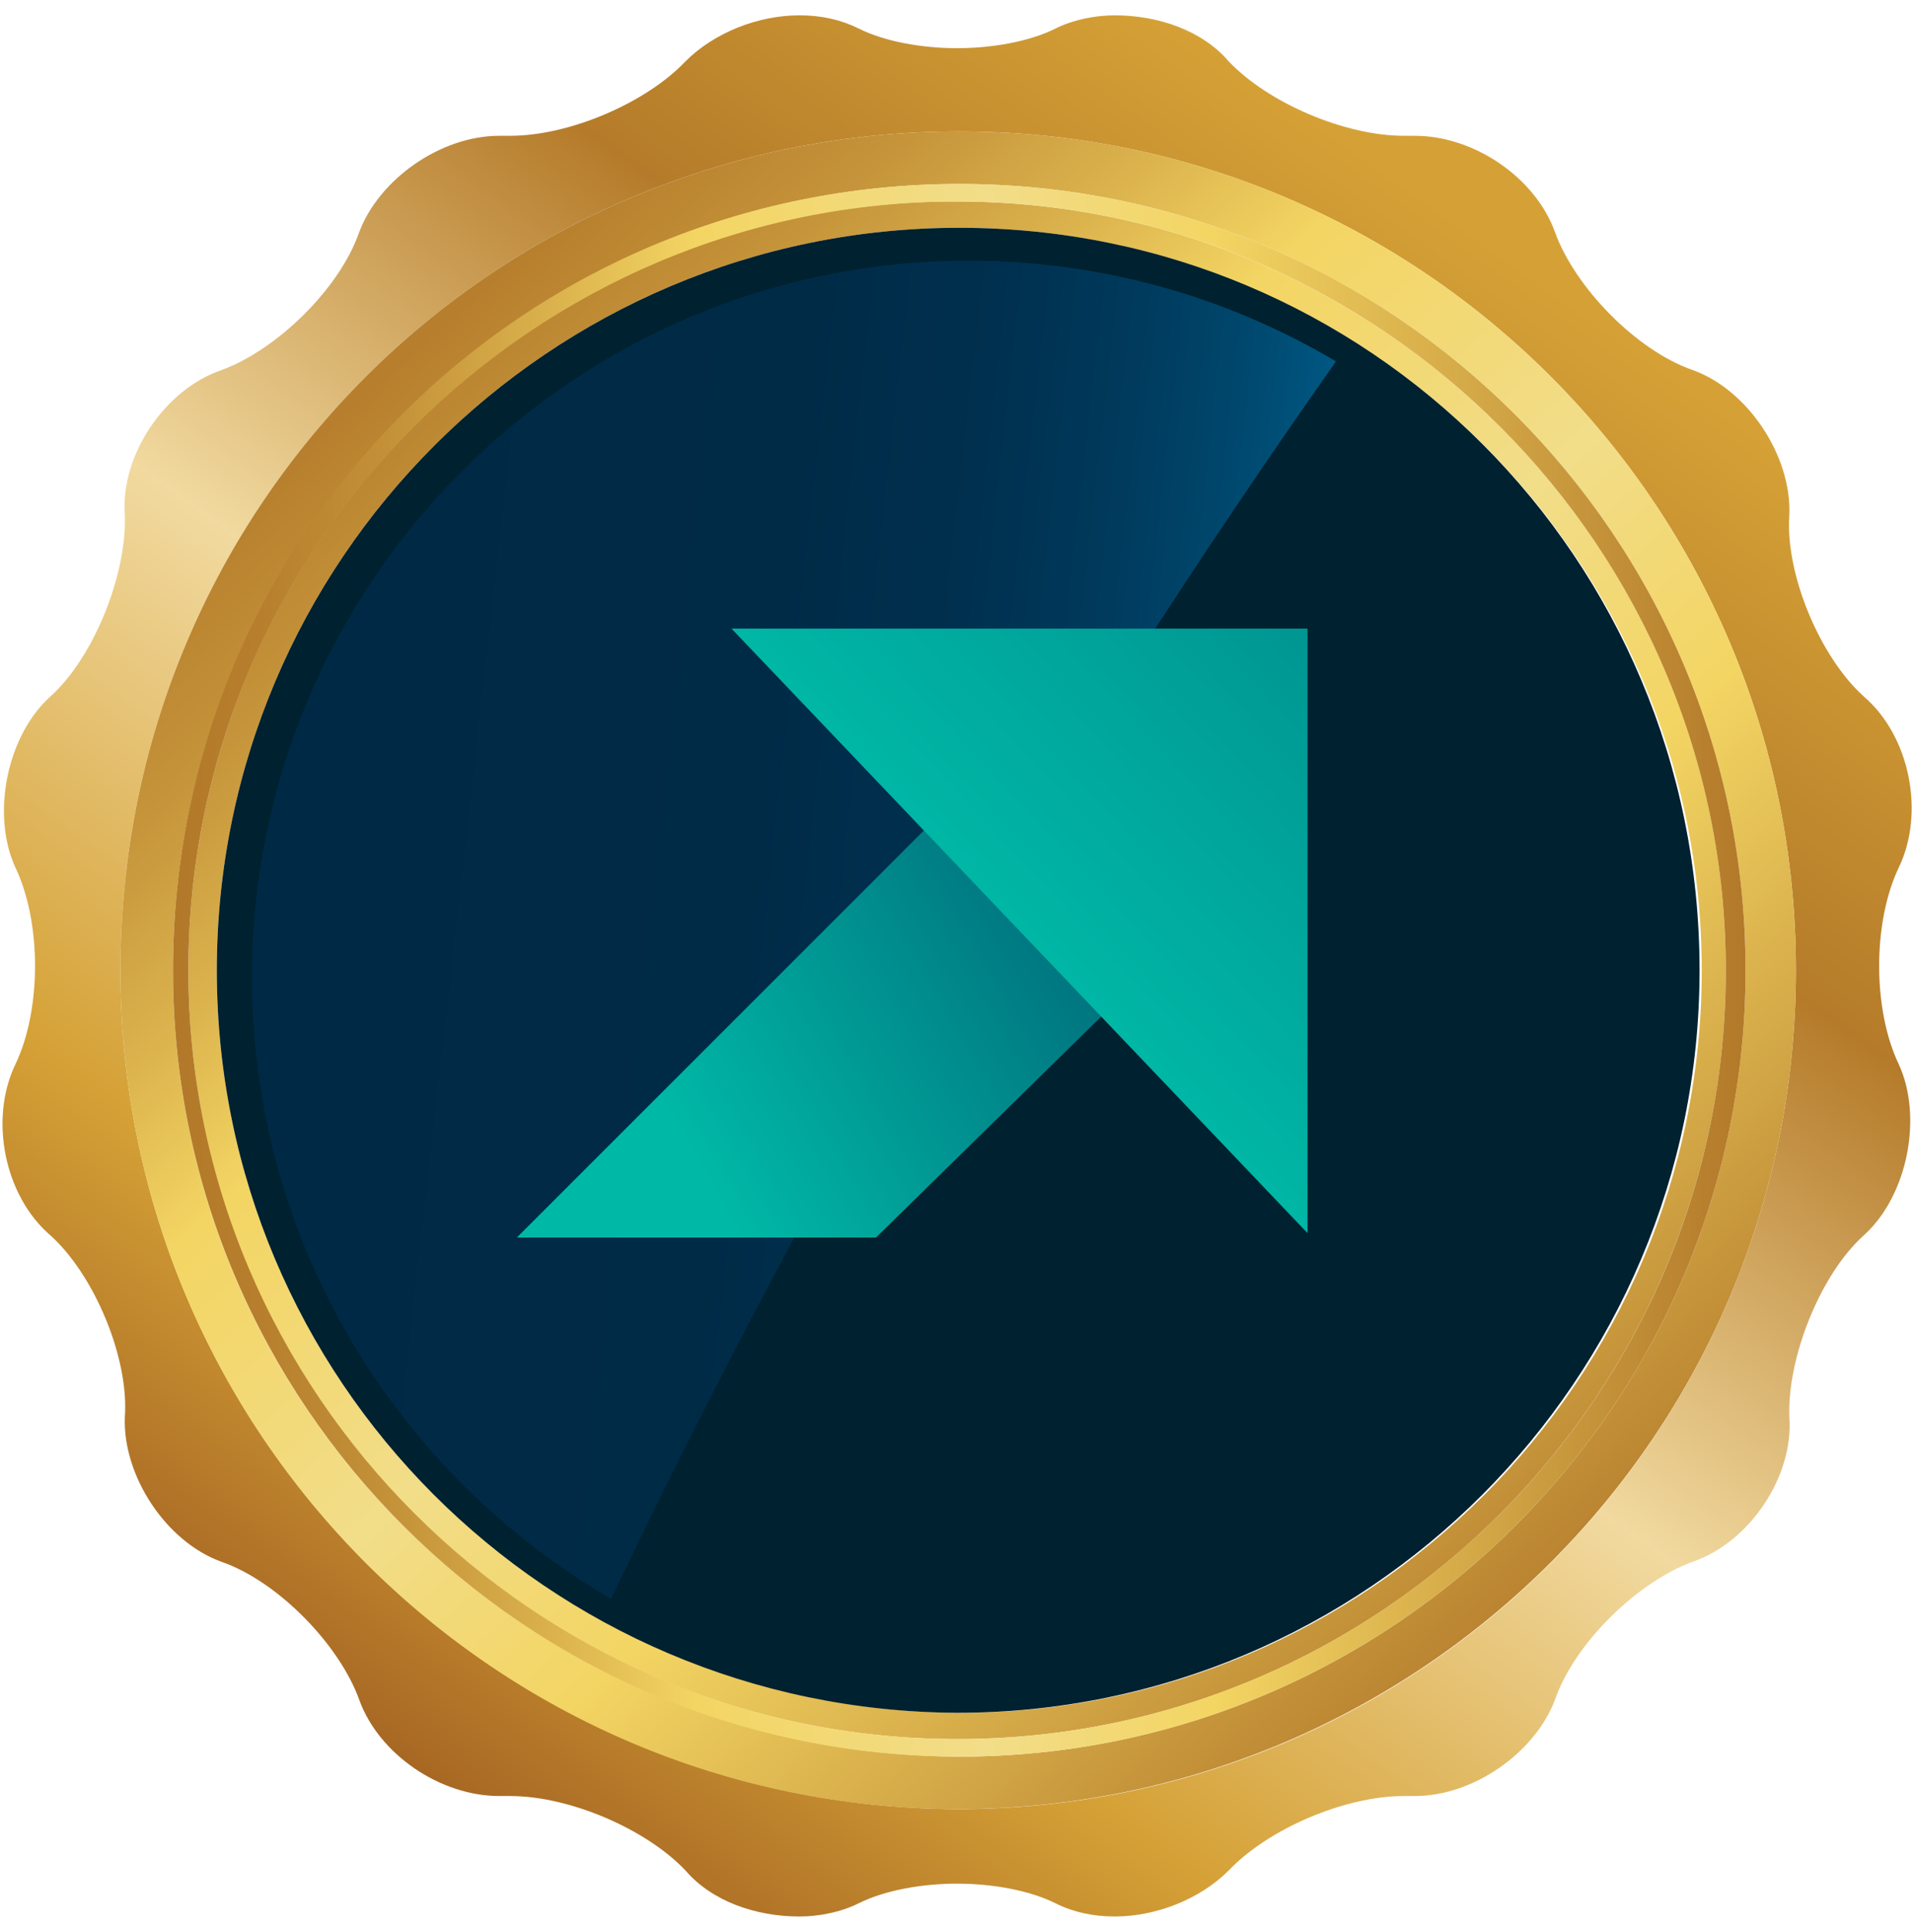
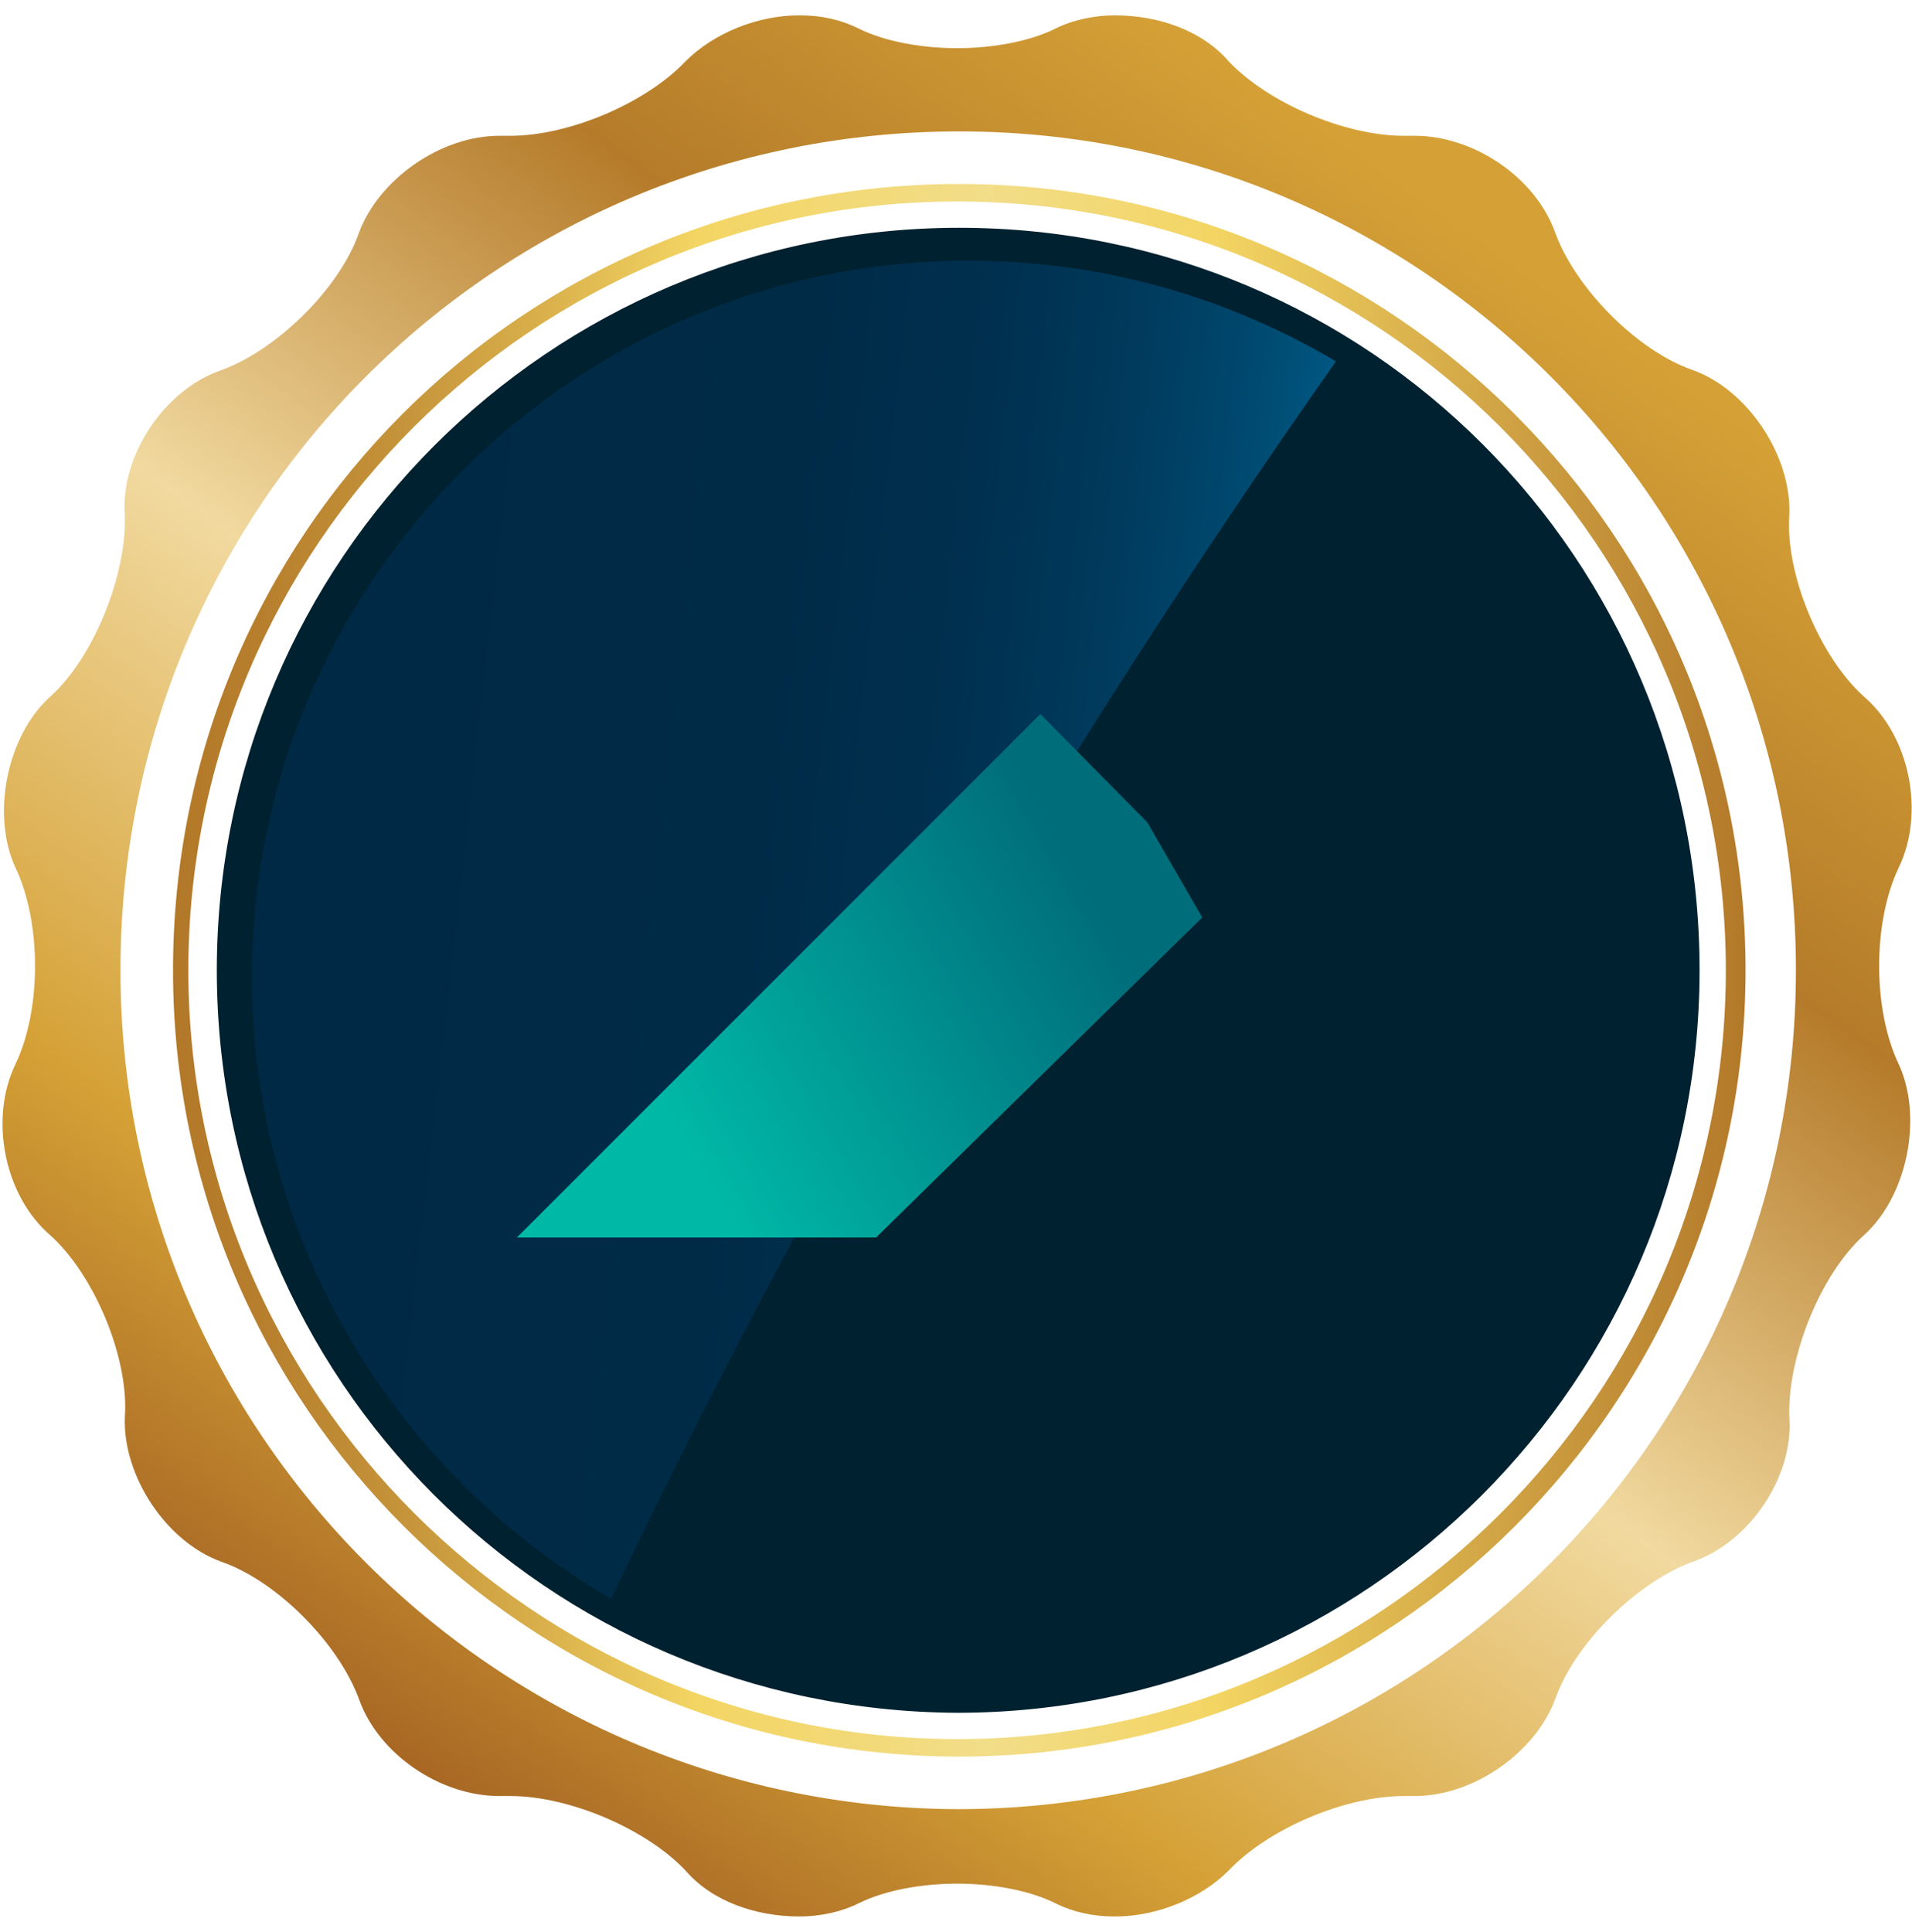
<svg xmlns="http://www.w3.org/2000/svg" xmlns:xlink="http://www.w3.org/1999/xlink" version="1.1" id="Vrstva_1" x="0px" y="0px" viewBox="0 0 87.3 88.2" style="enable-background:new 0 0 87.3 88.2;" xml:space="preserve">
  <style type="text/css">
	
		.st0{clip-path:url(#SVGID_00000049944425920746723720000010955660658016871339_);fill:url(#SVGID_00000160151654940111948990000000508994475237539240_);}
	
		.st1{clip-path:url(#SVGID_00000013179834859145615560000010280889290940135610_);fill:url(#SVGID_00000032646922733763024340000009346918730964376715_);}
	.st2{fill:#00212F;}
	
		.st3{clip-path:url(#SVGID_00000159442160936793044960000009916641940861126533_);fill:url(#SVGID_00000090279680530001073810000016103921736786129575_);}
	
		.st4{clip-path:url(#SVGID_00000146475100140734975850000011442499977857824646_);fill:url(#SVGID_00000125565679753550127030000001199187208731057840_);}
	
		.st5{clip-path:url(#SVGID_00000047758315570786734690000017534158721717183909_);fill:url(#SVGID_00000074427286151060971150000009468276356570776208_);}
	
		.st6{clip-path:url(#SVGID_00000175293349801374780110000011180050629758172567_);fill:url(#SVGID_00000158745757537353424190000011356434469386215348_);}
</style>
  <g>
    <defs>
      <path id="SVGID_1_" d="M5.5,44.3C5.5,23.1,22.6,6,43.8,6C64.9,6,82,23.1,82,44.3c0,21.1-17.1,38.3-38.3,38.3    C22.6,82.5,5.5,65.4,5.5,44.3 M48.2,1.3c-1.2,0.6-2.9,0.9-4.5,0.9c-1.6,0-3.3-0.3-4.5-0.9c-0.8-0.4-1.7-0.6-2.7-0.6    c-1.9,0-3.9,0.8-5.2,2.1c-1.8,1.9-5.3,3.4-8,3.4c-0.1,0-0.2,0-0.3,0c-0.1,0-0.2,0-0.2,0c-2.7,0-5.5,2-6.4,4.4    c-0.9,2.6-3.8,5.4-6.3,6.3c-2.6,0.9-4.6,3.9-4.4,6.6c0.1,2.7-1.4,6.5-3.4,8.3c-2,1.8-2.7,5.4-1.6,7.8c1.2,2.5,1.2,6.5,0,9    c-1.2,2.5-0.5,6,1.6,7.8c2,1.8,3.6,5.6,3.4,8.3c-0.1,2.7,1.9,5.7,4.4,6.6c2.6,0.9,5.4,3.8,6.3,6.3c0.9,2.5,3.7,4.4,6.4,4.4    c0.1,0,0.2,0,0.2,0c0.1,0,0.2,0,0.3,0c2.7,0,6.2,1.5,8,3.4c1.2,1.4,3.2,2.1,5.2,2.1c0.9,0,1.9-0.2,2.7-0.6    c1.2-0.6,2.9-0.9,4.5-0.9c1.6,0,3.3,0.3,4.5,0.9c0.8,0.4,1.7,0.6,2.7,0.6c1.9,0,3.9-0.8,5.2-2.1c1.8-1.9,5.3-3.4,8-3.4    c0.1,0,0.2,0,0.3,0c0.1,0,0.2,0,0.2,0c2.7,0,5.5-2,6.4-4.4c0.9-2.6,3.8-5.4,6.3-6.3c2.6-0.9,4.6-3.9,4.4-6.6    c-0.1-2.7,1.4-6.5,3.4-8.3c2-1.8,2.7-5.4,1.6-7.8c-1.2-2.5-1.2-6.5,0-9c1.2-2.5,0.5-6-1.6-7.8c-2-1.8-3.6-5.6-3.4-8.3    c0.1-2.7-1.9-5.7-4.4-6.6c-2.6-0.9-5.4-3.8-6.3-6.3c-0.9-2.5-3.7-4.4-6.4-4.4c-0.1,0-0.2,0-0.2,0c-0.1,0-0.2,0-0.3,0    c-2.7,0-6.2-1.5-8-3.4c-1.2-1.4-3.2-2.1-5.2-2.1C50,0.7,49,0.9,48.2,1.3" />
    </defs>
    <clipPath id="SVGID_00000044870374893317599360000000186289337036528060_">
      <use xlink:href="#SVGID_1_" style="overflow:visible;" />
    </clipPath>
    <linearGradient id="SVGID_00000101805866008800785520000011643416762608932994_" gradientUnits="userSpaceOnUse" x1="-413.897" y1="509.315" x2="-412.509" y2="509.315" gradientTransform="matrix(-38.062 54.089 54.089 38.062 -43231.707 3007.854)">
      <stop offset="0" style="stop-color:#D5A136" />
      <stop offset="5.914310e-02" style="stop-color:#D5A136" />
      <stop offset="0.274" style="stop-color:#B57B2A" />
      <stop offset="0.538" style="stop-color:#F1D99F" />
      <stop offset="0.801" style="stop-color:#D5A136" />
      <stop offset="1" style="stop-color:#A36222" />
    </linearGradient>
    <polygon style="clip-path:url(#SVGID_00000044870374893317599360000000186289337036528060_);fill:url(#SVGID_00000101805866008800785520000011643416762608932994_);" points="   128.9,29.6 58.7,129.4 -41.4,59 28.8,-40.9  " />
  </g>
  <g>
    <defs>
      <path id="SVGID_00000114771538373196317240000011575977910374231211_" d="M9.9,44.3c0-18.7,15.2-33.9,33.9-33.9    c18.7,0,33.9,15.2,33.9,33.9c0,18.7-15.2,33.9-33.9,33.9C25,78.1,9.9,63,9.9,44.3 M8.6,44.3c0,19.4,15.8,35.1,35.1,35.1    c19.4,0,35.1-15.8,35.1-35.1c0-19.4-15.8-35.1-35.1-35.1C24.4,9.1,8.6,24.9,8.6,44.3 M7.9,44.3c0-19.8,16.1-35.9,35.9-35.9    c19.8,0,35.9,16.1,35.9,35.9c0,19.8-16.1,35.9-35.9,35.9C23.9,80.1,7.9,64.1,7.9,44.3 M5.5,44.3c0,21.1,17.1,38.3,38.3,38.3    C64.9,82.5,82,65.4,82,44.3C82,23.1,64.9,6,43.8,6C22.6,6,5.5,23.1,5.5,44.3" />
    </defs>
    <clipPath id="SVGID_00000108300998759509762080000005348494419527945894_">
      <use xlink:href="#SVGID_00000114771538373196317240000011575977910374231211_" style="overflow:visible;" />
    </clipPath>
    <linearGradient id="SVGID_00000039853799967755492020000012984506542525212044_" gradientUnits="userSpaceOnUse" x1="-413.22" y1="513.403" x2="-411.832" y2="513.403" gradientTransform="matrix(40.472 45.297 45.297 -40.472 -6516.145 39508.582)">
      <stop offset="0" style="stop-color:#B27829" />
      <stop offset="5.803200e-02" style="stop-color:#B77F2D" />
      <stop offset="0.141" style="stop-color:#C49239" />
      <stop offset="0.24" style="stop-color:#DAB14C" />
      <stop offset="0.333" style="stop-color:#F3D563" />
      <stop offset="0.516" style="stop-color:#F2DD89" />
      <stop offset="0.661" style="stop-color:#F3D563" />
      <stop offset="1" style="stop-color:#B27829" />
    </linearGradient>
-     <polygon style="clip-path:url(#SVGID_00000108300998759509762080000005348494419527945894_);fill:url(#SVGID_00000039853799967755492020000012984506542525212044_);" points="   48,-32 120,48.6 39.5,120.5 -32.5,40  " />
  </g>
  <g>
    <path class="st2" d="M77.6,44.3c0,18.7-15.2,33.9-33.9,33.9C25,78.1,9.9,63,9.9,44.3c0-18.7,15.2-33.9,33.9-33.9   C62.5,10.4,77.6,25.5,77.6,44.3" />
  </g>
  <g>
    <defs>
      <path id="SVGID_00000031185339908258987100000016671555443827980457_" d="M8.6,44.3c0-19.4,15.8-35.1,35.1-35.1    c19.4,0,35.1,15.8,35.1,35.1c0,19.4-15.8,35.1-35.1,35.1C24.4,79.4,8.6,63.6,8.6,44.3 M7.9,44.3c0,19.8,16.1,35.9,35.9,35.9    c19.8,0,35.9-16.1,35.9-35.9c0-19.8-16.1-35.9-35.9-35.9C23.9,8.4,7.9,24.4,7.9,44.3" />
    </defs>
    <clipPath id="SVGID_00000170987003056530852280000012468822581367295375_">
      <use xlink:href="#SVGID_00000031185339908258987100000016671555443827980457_" style="overflow:visible;" />
    </clipPath>
    <linearGradient id="SVGID_00000116939456655777823630000013746457408796658612_" gradientUnits="userSpaceOnUse" x1="-410.384" y1="514.732" x2="-408.996" y2="514.732" gradientTransform="matrix(51.707 0 0 -51.707 21227.594 26659.51)">
      <stop offset="0" style="stop-color:#B27829" />
      <stop offset="5.803200e-02" style="stop-color:#B77F2D" />
      <stop offset="0.141" style="stop-color:#C49239" />
      <stop offset="0.24" style="stop-color:#DAB14C" />
      <stop offset="0.333" style="stop-color:#F3D563" />
      <stop offset="0.516" style="stop-color:#F2DD89" />
      <stop offset="0.661" style="stop-color:#F3D563" />
      <stop offset="1" style="stop-color:#B27829" />
    </linearGradient>
    <rect x="7.9" y="8.4" style="clip-path:url(#SVGID_00000170987003056530852280000012468822581367295375_);fill:url(#SVGID_00000116939456655777823630000013746457408796658612_);" width="71.8" height="71.8" />
  </g>
  <g>
    <defs>
      <path id="SVGID_00000167376524435769415370000007365063766740904893_" d="M11.5,44.6c0,12.1,6.6,22.7,16.4,28.4    C37.3,53.3,48.4,34.4,61,16.5c-4.9-2.9-10.6-4.6-16.8-4.6C26.2,11.9,11.5,26.6,11.5,44.6" />
    </defs>
    <clipPath id="SVGID_00000083805968167057285400000015355614093491028643_">
      <use xlink:href="#SVGID_00000167376524435769415370000007365063766740904893_" style="overflow:visible;" />
    </clipPath>
    <linearGradient id="SVGID_00000062908845752165579100000015923343464036675251_" gradientUnits="userSpaceOnUse" x1="-411.324" y1="504.979" x2="-409.936" y2="504.979" gradientTransform="matrix(-36.531 -3.903 -3.903 36.531 -12987.721 -20007.127)">
      <stop offset="0" style="stop-color:#008FCC" />
      <stop offset="1.318544e-02" style="stop-color:#008AC5" />
      <stop offset="8.885121e-02" style="stop-color:#0070A3" />
      <stop offset="0.173" style="stop-color:#005A86" />
      <stop offset="0.265" style="stop-color:#00486E" />
      <stop offset="0.37" style="stop-color:#003A5C" />
      <stop offset="0.494" style="stop-color:#00304F" />
      <stop offset="0.656" style="stop-color:#002B47" />
      <stop offset="1" style="stop-color:#002945" />
    </linearGradient>
    <polygon style="clip-path:url(#SVGID_00000083805968167057285400000015355614093491028643_);fill:url(#SVGID_00000062908845752165579100000015923343464036675251_);" points="   60.5,78.3 5.1,72.3 12.1,6.7 67.5,12.6  " />
  </g>
  <g>
    <g>
      <defs>
        <polygon id="SVGID_00000126309104651926359160000011134799605525258410_" points="23.6,56.5 40,56.5 55.8,41 47.5,32.6    " />
      </defs>
      <clipPath id="SVGID_00000036215658307105974920000011812434622122837158_">
        <use xlink:href="#SVGID_00000126309104651926359160000011134799605525258410_" style="overflow:visible;" />
      </clipPath>
      <linearGradient id="SVGID_00000181792458522555400250000013600120920415503769_" gradientUnits="userSpaceOnUse" x1="-404.615" y1="518.951" x2="-403.003" y2="518.951" gradientTransform="matrix(16.804 -9.702 -9.702 -16.804 11856.531 4850.952)">
        <stop offset="0.307" style="stop-color:#00B8A6" />
        <stop offset="1" style="stop-color:#006D7B" />
      </linearGradient>
      <polygon style="clip-path:url(#SVGID_00000036215658307105974920000011812434622122837158_);fill:url(#SVGID_00000181792458522555400250000013600120920415503769_);" points="    10.3,34.9 41.8,19.2 65,59.4 33.5,75.1   " />
    </g>
    <g>
      <defs>
-         <polygon id="SVGID_00000163037750512767923620000006731088656333074858_" points="59.7,56.3 59.7,28.7 33.4,28.7    " />
-       </defs>
+         </defs>
      <clipPath id="SVGID_00000056420433482818506350000001248263434603675029_">
        <use xlink:href="#SVGID_00000163037750512767923620000006731088656333074858_" style="overflow:visible;" />
      </clipPath>
      <linearGradient id="SVGID_00000149381419510727843100000004977813686988692901_" gradientUnits="userSpaceOnUse" x1="-349.041" y1="562.05" x2="-345.594" y2="562.05" gradientTransform="matrix(-9.224 8.611 8.611 9.224 -7981.919 -2165.549)">
        <stop offset="0" style="stop-color:#006D7B" />
        <stop offset="1" style="stop-color:#00B8A6" />
      </linearGradient>
      <polygon style="clip-path:url(#SVGID_00000056420433482818506350000001248263434603675029_);fill:url(#SVGID_00000149381419510727843100000004977813686988692901_);" points="    91.9,29.1 60.1,58.7 30.8,27.3 62.6,-2.4   " />
    </g>
  </g>
</svg>